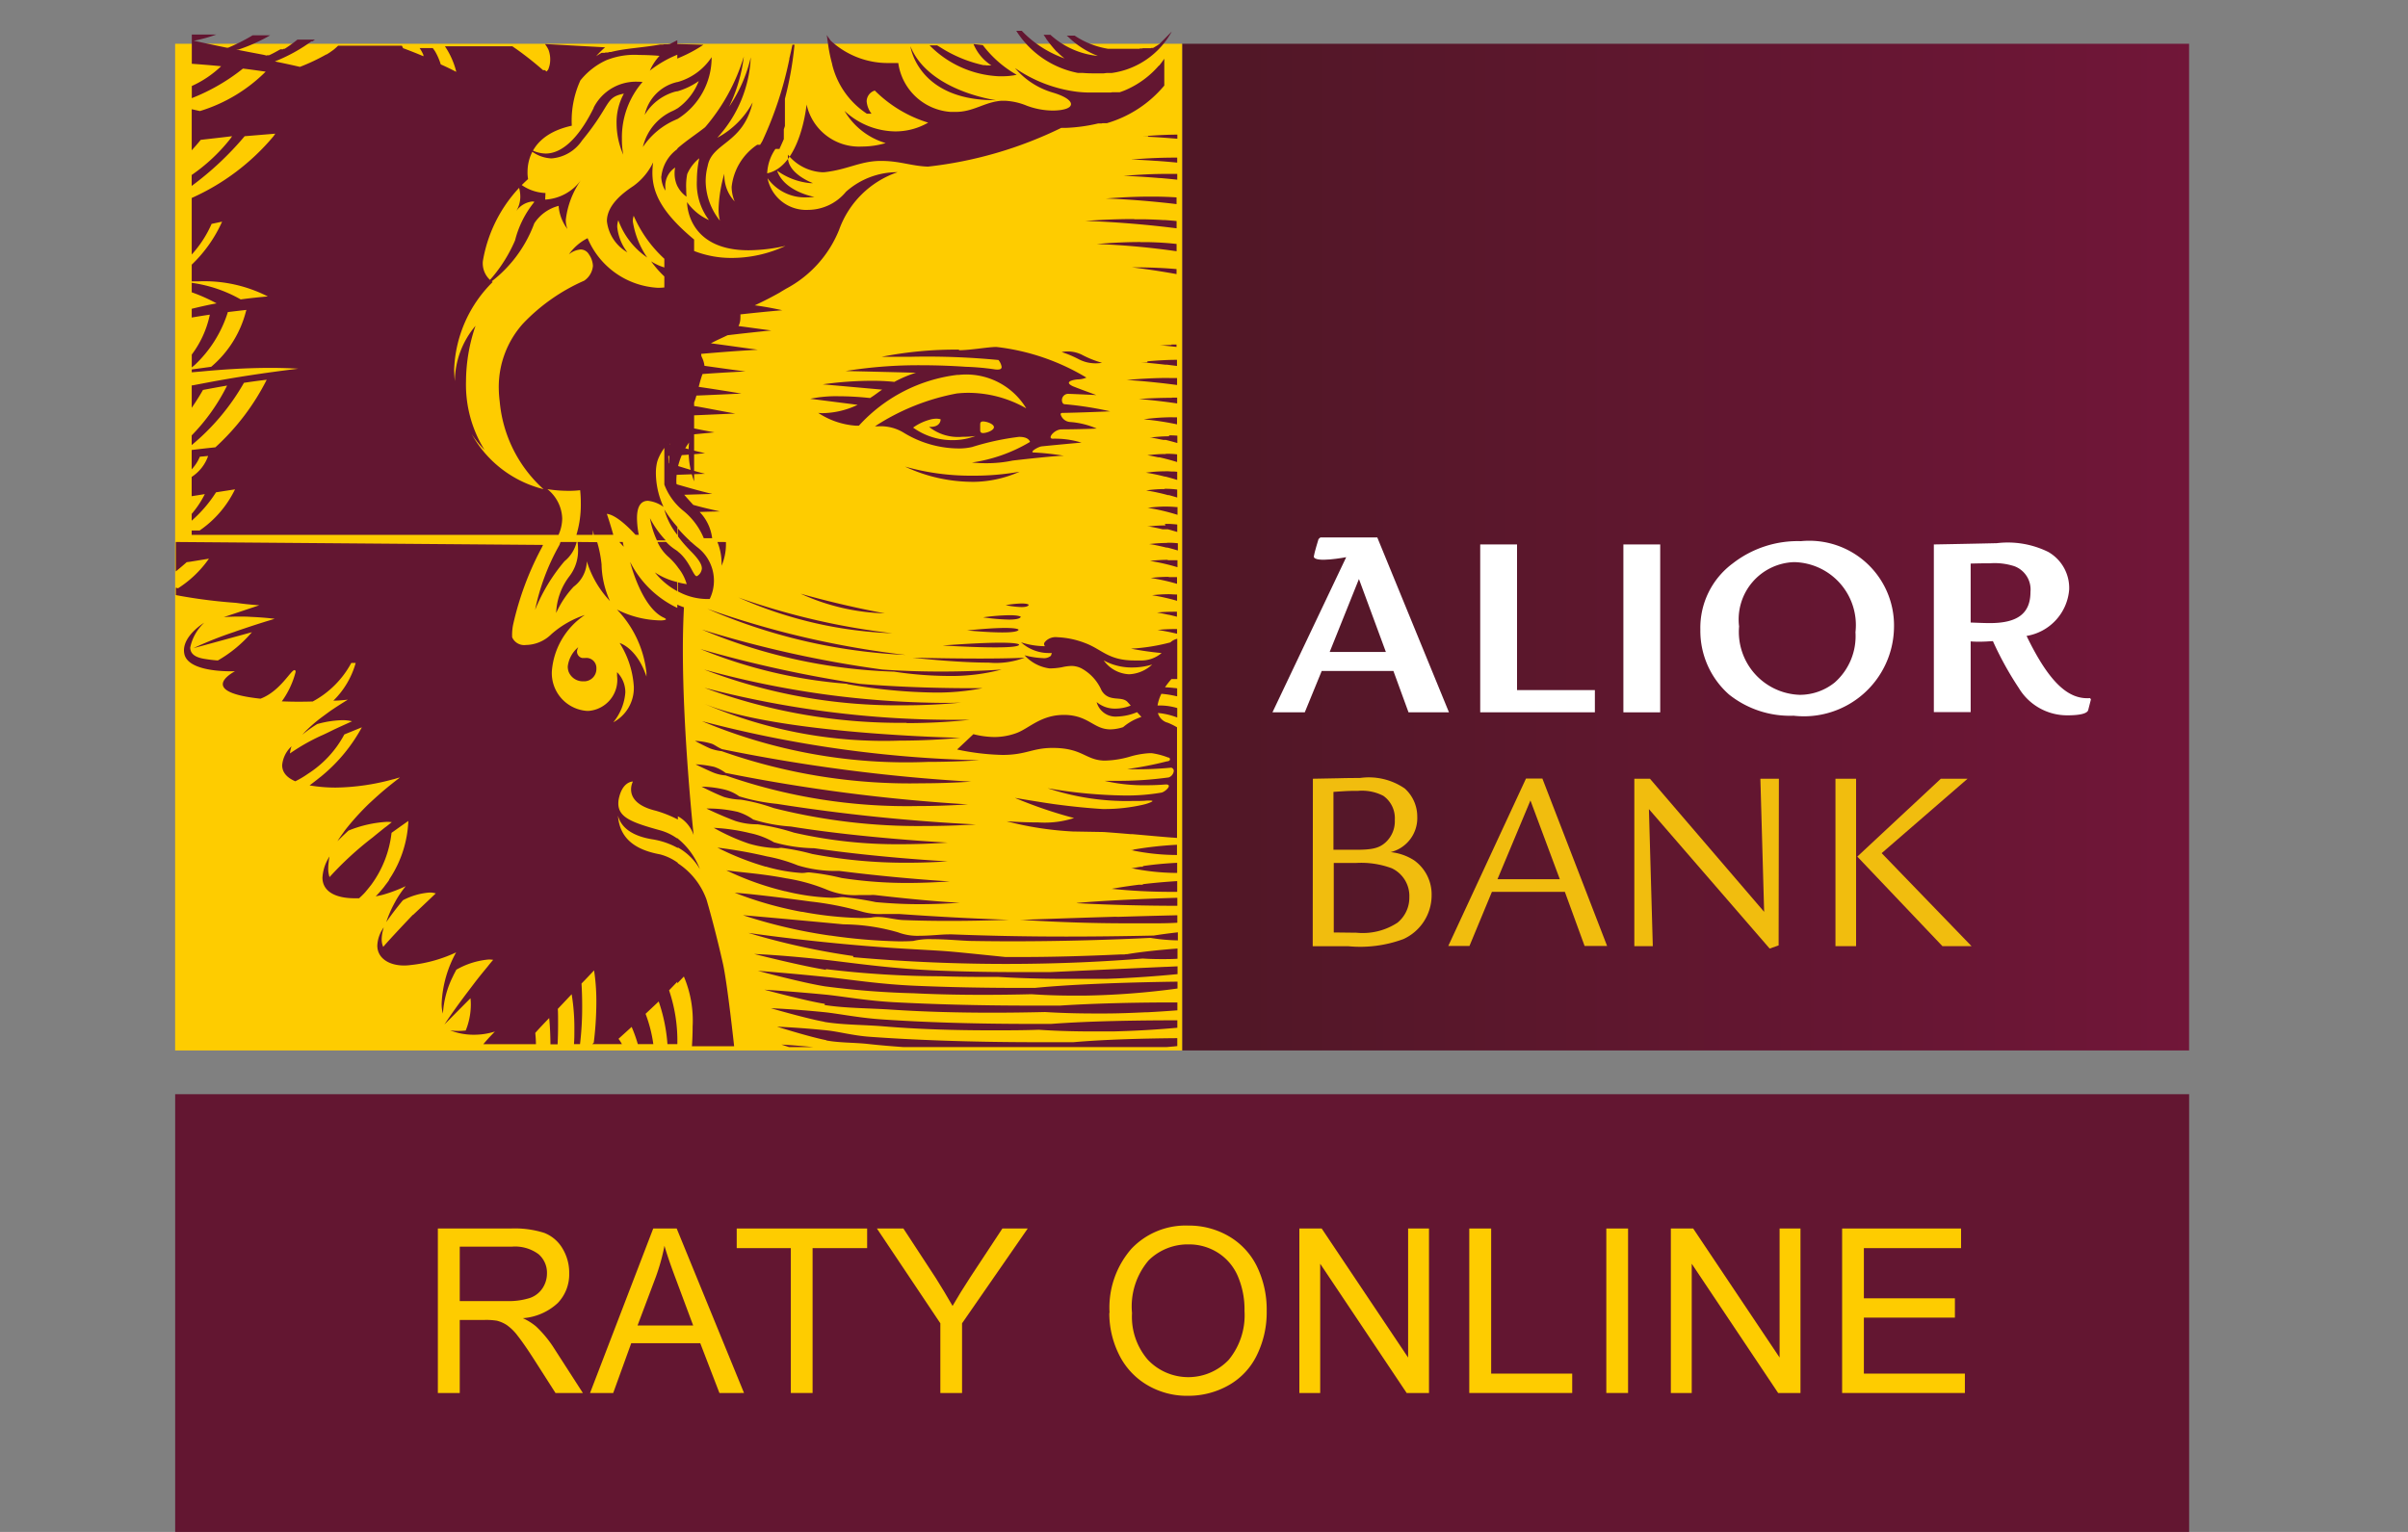
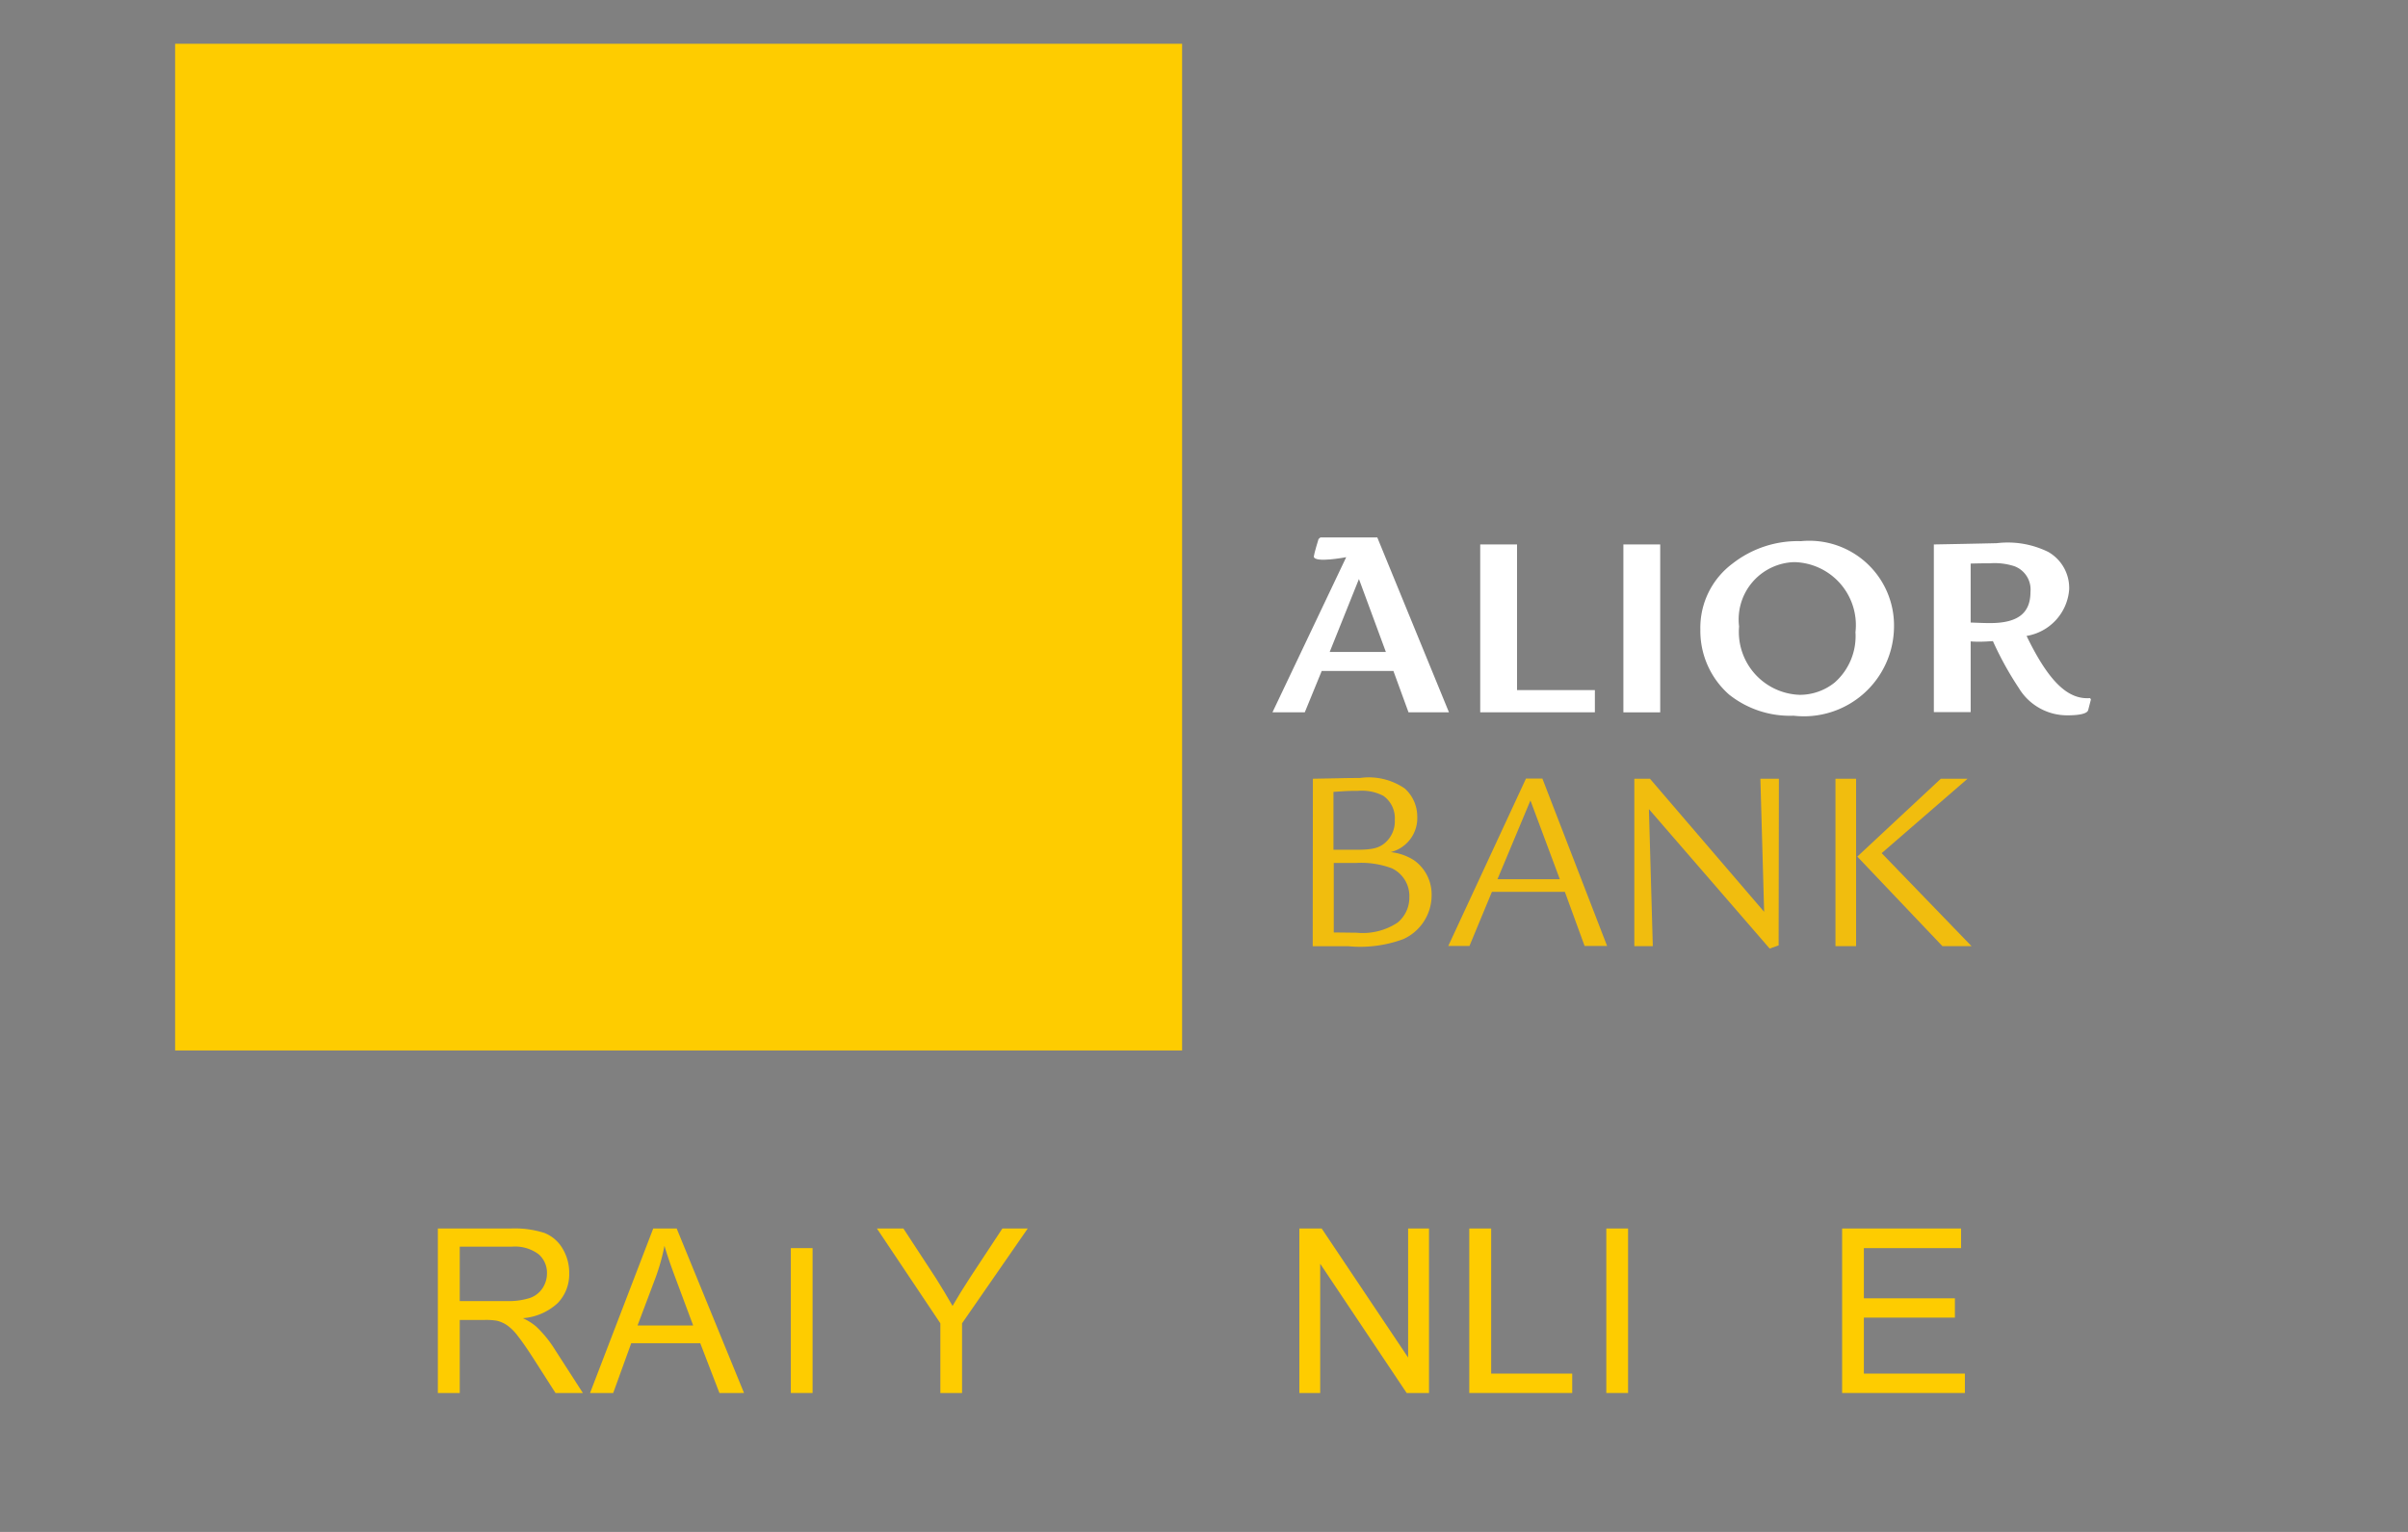
<svg xmlns="http://www.w3.org/2000/svg" width="55" height="35" viewBox="0 0 55 35">
  <rect x="0" y="0" width="55" height="35" fill="#808080" stroke="none" />
  <defs>
    <linearGradient id="linear-gradient" x1="1.037" y1="0.5" x2="0" y2="0.5" gradientUnits="objectBoundingBox">
      <stop offset="0" stop-color="#721639" />
      <stop offset="1" stop-color="#501726" />
    </linearGradient>
  </defs>
  <g id="Alior" transform="translate(-193 -703)">
    <rect id="_55x35" data-name="55x35" width="55" height="35" transform="translate(193 703)" fill="#fff" opacity="0" />
-     <rect id="Rectangle_231" data-name="Rectangle 231" width="23" height="23" transform="translate(220 704)" fill="url(#linear-gradient)" />
-     <rect id="Rectangle_225" data-name="Rectangle 225" width="46" height="10" transform="translate(197.001 728)" fill="#631631" />
    <g id="Group_566" data-name="Group 566" transform="translate(203.001 731.001)">
      <path id="Path_1114" data-name="Path 1114" d="M0,3.91V.152H1.666a2.22,2.22,0,0,1,.764.1.837.837,0,0,1,.418.358A1.067,1.067,0,0,1,3,1.178a.946.946,0,0,1-.259.674,1.313,1.313,0,0,1-.8.349,1.294,1.294,0,0,1,.3.187,2.576,2.576,0,0,1,.413.5L3.312,3.91H2.687l-.5-.782q-.218-.339-.359-.518a1.129,1.129,0,0,0-.252-.251.752.752,0,0,0-.227-.1,1.509,1.509,0,0,0-.277-.018H.5V3.91Zm.5-2.1H1.566A1.608,1.608,0,0,0,2.1,1.74a.567.567,0,0,0,.292-.226.611.611,0,0,0,.1-.337A.559.559,0,0,0,2.3.739.9.9,0,0,0,1.687.567H.5Z" transform="translate(0 -0.085)" fill="#fecc00" />
      <path id="Path_1115" data-name="Path 1115" d="M7.945,3.911,9.388.153h.536l1.538,3.758H10.9l-.438-1.138H8.886L8.474,3.911ZM9.03,2.368H10.3L9.912,1.327Q9.732.852,9.645.548a4.726,4.726,0,0,1-.2.718Z" transform="translate(-4.469 -0.086)" fill="#fecc00" />
-       <path id="Path_1116" data-name="Path 1116" d="M16.836,3.91V.6H15.6V.152h2.979V.6H17.333V3.91Z" transform="translate(-8.774 -0.085)" fill="#fecc00" />
+       <path id="Path_1116" data-name="Path 1116" d="M16.836,3.91V.6H15.6V.152V.6H17.333V3.91Z" transform="translate(-8.774 -0.085)" fill="#fecc00" />
      <path id="Path_1117" data-name="Path 1117" d="M24.369,3.91V2.318L22.92.152h.605l.741,1.133q.2.318.382.636.169-.295.41-.664L25.786.152h.579l-1.5,2.166V3.91Z" transform="translate(-12.892 -0.085)" fill="#fecc00" />
-       <path id="Path_1118" data-name="Path 1118" d="M35.067,1.994a2.041,2.041,0,0,1,.5-1.465A1.706,1.706,0,0,1,36.866,0,1.8,1.8,0,0,1,37.8.249a1.623,1.623,0,0,1,.637.693,2.252,2.252,0,0,1,.219,1.009,2.218,2.218,0,0,1-.231,1.023,1.575,1.575,0,0,1-.654.683,1.863,1.863,0,0,1-.912.232,1.778,1.778,0,0,1-.949-.256,1.65,1.65,0,0,1-.634-.7,2.123,2.123,0,0,1-.215-.938M35.58,2a1.5,1.5,0,0,0,.365,1.07,1.274,1.274,0,0,0,1.841,0,1.6,1.6,0,0,0,.363-1.12,1.927,1.927,0,0,0-.155-.8,1.19,1.19,0,0,0-.454-.531,1.23,1.23,0,0,0-.67-.189,1.273,1.273,0,0,0-.909.363A1.621,1.621,0,0,0,35.58,2" transform="translate(-19.725 0)" fill="#fecc00" />
      <path id="Path_1119" data-name="Path 1119" d="M44.976,3.91V.152h.51L47.46,3.1V.152h.477V3.91h-.51L45.452.957V3.91Z" transform="translate(-25.299 -0.085)" fill="#fecc00" />
      <path id="Path_1120" data-name="Path 1120" d="M53.846,3.91V.152h.5V3.467h1.851V3.91Z" transform="translate(-30.288 -0.085)" fill="#fecc00" />
      <rect id="Rectangle_226" data-name="Rectangle 226" width="0.497" height="3.758" transform="translate(26.688 0.067)" fill="#fecc00" />
-       <path id="Path_1121" data-name="Path 1121" d="M64.369,3.91V.152h.51L66.853,3.1V.152h.477V3.91h-.51L64.846.957V3.91Z" transform="translate(-36.207 -0.085)" fill="#fecc00" />
      <path id="Path_1122" data-name="Path 1122" d="M73.311,3.91V.152h2.717V.6h-2.22V1.747h2.079v.441H73.808V3.467h2.307V3.91Z" transform="translate(-41.237 -0.085)" fill="#fecc00" />
    </g>
    <g id="Group_562" data-name="Group 562" transform="translate(222.069 715.279)">
      <path id="Path_1107" data-name="Path 1107" d="M1233,510.169a1.438,1.438,0,0,0,1.386,1.566,1.27,1.27,0,0,0,.8-.284,1.412,1.412,0,0,0,.472-1.148,1.439,1.439,0,0,0-1.4-1.6,1.309,1.309,0,0,0-1.259,1.463m3.539.025a2.058,2.058,0,0,1-2.293,2.021,2.231,2.231,0,0,1-1.475-.484,1.939,1.939,0,0,1-.655-1.483,1.829,1.829,0,0,1,.739-1.512,2.418,2.418,0,0,1,1.56-.509,1.935,1.935,0,0,1,2.124,1.967" transform="translate(-1222.347 -508.139)" fill="#fff" fill-rule="evenodd" />
      <path id="Path_1108" data-name="Path 1108" d="M1397.618,511.391c.32.013.393.013.44.013.636,0,.926-.224.926-.713a.567.567,0,0,0-.369-.587,1.464,1.464,0,0,0-.562-.066c-.162,0-.194,0-.435.006Zm-.841-1.784c.962-.017,1.44-.029,1.44-.029a2.087,2.087,0,0,1,1.173.2.948.948,0,0,1,.478.858,1.165,1.165,0,0,1-.973,1.061c.532,1.1.973,1.457,1.451,1.421l.019.03-.062.241c-.018.079-.181.122-.471.122a1.287,1.287,0,0,1-1.114-.623,7.535,7.535,0,0,1-.592-1.072c-.109.006-.187.013-.308.013-.067,0-.117,0-.2-.007v1.615h-.841Z" transform="translate(-1381.676 -509.447)" fill="#fff" fill-rule="evenodd" />
      <path id="Path_1109" data-name="Path 1109" d="M959.656,678.817a1.442,1.442,0,0,0,.936-.229.736.736,0,0,0,.271-.58.7.7,0,0,0-.4-.663,2,2,0,0,0-.826-.121h-.5v1.587Zm-.017-1.895c.379,0,.53-.037.675-.163a.652.652,0,0,0,.217-.518.626.626,0,0,0-.261-.551,1.06,1.06,0,0,0-.578-.114c-.164,0-.235,0-.562.024v1.321Zm-.979-1.623.591-.011c.218-.006.392-.006.483-.006a1.448,1.448,0,0,1,1.026.241.863.863,0,0,1,.284.646.8.8,0,0,1-.609.807,1.213,1.213,0,0,1,.537.187.956.956,0,0,1,.4.8,1.1,1.1,0,0,1-.646,1,2.846,2.846,0,0,1-1.255.163h-.815Z" transform="translate(-957.742 -669.786)" fill="#f1bd0e" fill-rule="evenodd" />
      <path id="Path_1110" data-name="Path 1110" d="M1056.069,676.317l-.753,1.8h1.424Zm.273-.5,1.478,3.825h-.514l-.451-1.237h-1.666l-.513,1.237h-.484l1.775-3.825Z" transform="translate(-1050.182 -670.308)" fill="#f1bd0e" fill-rule="evenodd" />
      <path id="Path_1111" data-name="Path 1111" d="M1185.833,675.821l2.608,3.041-.086-3.041h.423l-.006,3.808-.205.072-2.758-3.186.089,3.131h-.422v-3.825Z" transform="translate(-1177.216 -670.308)" fill="#f1bd0e" fill-rule="evenodd" />
      <path id="Path_1112" data-name="Path 1112" d="M1330.365,675.821l-1.962,1.7,2.053,2.125h-.665l-1.944-2.046,1.907-1.779Zm-3.017,0h.471v3.825h-.471Zm.471,0h0Z" transform="translate(-1314.494 -670.308)" fill="#f1bd0e" fill-rule="evenodd" />
      <path id="Path_1113" data-name="Path 1113" d="M931.607,508.136l.668-1.666.615,1.666Zm1.087-2.616h-1.3l-.042.037s-.1.323-.108.4c.012.154.74.014.74.014l-1.684,3.544h.738l.387-.945h1.637l.345.945h.924Z" transform="translate(-930.305 -505.52)" fill="#fff" fill-rule="evenodd" />
    </g>
    <rect id="Rectangle_224" data-name="Rectangle 224" width="0.841" height="3.836" transform="translate(230.079 715.439)" fill="#fff" />
    <rect id="Rectangle_228" data-name="Rectangle 228" width="22.893" height="22.893" transform="translate(219.939 704.016)" fill="none" />
    <path id="Path_1106" data-name="Path 1106" d="M1077.7,510.461v3.328h1.778v.507h-2.619v-3.836Z" transform="translate(-850.05 204.978)" fill="#fff" fill-rule="evenodd" />
    <rect id="Rectangle_230" data-name="Rectangle 230" width="23" height="23" transform="translate(197 704)" fill="#fecc00" />
-     <path id="Path_1144" data-name="Path 1144" d="M169.919,180.02h.558c-.432-.041-.733-.058-.733-.058l.175.058m.847-.153c.308.058.634.046.971.083.26.029.527.051.8.07h6l.15-.013h.007l.093-.01v-.181c-.734.006-1.647.028-2.374.092q-.416,0-.8,0c-1.641,0-2.916-.056-3.845-.123-.381-.027-.706-.117-.974-.146-.663-.068-1.148-.085-1.148-.085s.782.245,1.126.308m-.049-.418c.418.07.864.063,1.333.1.8.068,1.654.093,2.492.093.364,0,.724,0,1.075-.013.289.02.7.038,1.2.038h.493c.437-.01.931-.035,1.472-.084v-.17c-.876,0-2.012.016-2.881.082h-.45c-1.386,0-2.508-.041-3.379-.1-.549-.034-1-.131-1.355-.168-.694-.07-1.219-.09-1.219-.09s.845.245,1.216.308m.012-.381c.486.075,1.01.07,1.554.107.742.049,1.519.068,2.28.068.407,0,.809-.006,1.2-.015.29.018.675.033,1.14.033h.229c.286,0,.6-.012.935-.028h.039q.325-.017.68-.044V179h-.139c-.808,0-1.758.021-2.538.072h0l-.04,0h-.053l-.044,0h0l-.022,0h-.263l-.021,0h-.255c-1.231,0-2.254-.033-3.078-.076-.648-.034-1.175-.134-1.588-.175-.784-.075-1.391-.112-1.391-.112s.964.26,1.379.323m0-.4a19.215,19.215,0,0,0,2.027.158c.525.026,1.06.036,1.589.036.374,0,.745-.005,1.106-.014.252.017.581.032.975.032h.222a17.76,17.76,0,0,0,2.137-.162v-.157c-.934.013-2.305.049-3.258.143h-.318c-.92,0-1.724-.019-2.415-.049-.838-.036-1.508-.148-2.027-.2-.93-.095-1.566-.141-1.566-.141s1.044.279,1.53.354m.024-.393a22.452,22.452,0,0,0,2.629.163c.345.011.69.015,1.031.015h.28c.376.023.9.044,1.518.044h.954l.2-.008h.011c.447-.02.921-.052,1.408-.1v-.178l-.244.011h-.02l-.793.036-1.854.085q-.346,0-.674,0c-.641,0-1.229-.01-1.759-.03-1.129-.039-2.015-.172-2.675-.248-1.024-.114-1.651-.136-1.651-.136s1.093.277,1.639.362m.622-.289c1.263.113,2.446.154,3.5.154,1.24,0,2.3-.057,3.115-.123.119.008.259.013.42.013h.038c.1,0,.215,0,.335-.008v-.234c-.421.033-.829.075-1.154.13h0l-.009,0h0l-.018,0h0l-.036.006h-.1l.007,0c-.808.037-1.547.058-2.238.058l-.384,0c-1.6-.163-1.127-.119-2.372-.194-1.857-.114-3.5-.357-3.5-.357a16.274,16.274,0,0,0,2.4.529m-.529-.469a12.689,12.689,0,0,0,1.56.133c.109,0,.221,0,.337-.009a1.627,1.627,0,0,1,.427-.041c.333,0,.726.04.906.041.313.005.625.008.93.008,1.2,0,2.314-.037,3.157-.078a4.179,4.179,0,0,0,.624.057v-.184c-.2.023-.384.047-.551.074-.732.016-1.393.023-2,.023-.973,0-1.815-.019-2.609-.05h-.062c-.1,0-.2.008-.316.016s-.239.016-.36.016a1.262,1.262,0,0,1-.495-.079,4.577,4.577,0,0,0-1.241-.182c-1.7-.16-2.3-.209-2.3-.209a11.669,11.669,0,0,0,1.993.466m6.556-.43h-.079c-1.03.031-1.884.062-2.082.069H175.2c.911.058,1.723.08,2.432.08h.338l.149,0h.205q.242,0,.464-.013v-.171c-.466.011-.94.024-1.383.037m-.91-.314h-.033c.868.045,1.64.06,2.321.061h.005v-.183c-1.32.039-2.125.1-2.293.119m-6.28.2a8,8,0,0,0,1.313.142c.088,0,.176,0,.266-.008a.689.689,0,0,1,.147-.015c.193,0,.4.063.588.071q.484.019,1.045.019c.423,0,.879-.008,1.37-.026,0,0-1.039-.027-2.5-.131-.026,0-.055,0-.087,0l-.146,0-.162,0a1.529,1.529,0,0,1-.493-.063,7.107,7.107,0,0,0-1.148-.223c-.731-.1-1.444-.182-1.729-.2a8.316,8.316,0,0,0,1.534.437M178,176.31h-.058l-.014,0h-.016c-.337.042-.557.082-.616.093h-.016a13.159,13.159,0,0,0,1.323.07h.182v-.245c-.3.018-.564.044-.786.07m-8.168.16a5.051,5.051,0,0,0,1.055.15,1.467,1.467,0,0,0,.171-.009.738.738,0,0,1,.1-.006,7.37,7.37,0,0,1,.744.115c.346.031.659.047,1,.047.277,0,.573-.01.92-.032,0,0-.648-.027-1.942-.177a.646.646,0,0,0-.093,0l-.128,0h-.128a1.669,1.669,0,0,1-.734-.117,4.135,4.135,0,0,0-.944-.265c-.58-.112-1.09-.138-1.367-.184a6.588,6.588,0,0,0,1.35.481M178,175.9h-.05c-.081.013-.141.024-.178.031h0l-.012,0h0l-.008,0h-.019a5.2,5.2,0,0,0,1.035.11h.016v-.231c-.328.015-.6.047-.78.074m-10.637,2.68.15-.156a2.578,2.578,0,0,1,.2,1.145c0,.163-.007.317-.016.448h.964V180s-.15-1.391-.252-1.87c0,0-.168-.762-.379-1.481a1.665,1.665,0,0,0-.669-.838Zm2.019-2.669a3.731,3.731,0,0,0,.82.147.609.609,0,0,0,.091-.006.445.445,0,0,1,.085-.007,5.388,5.388,0,0,1,.74.128,9.831,9.831,0,0,0,1.49.113c.29,0,.608-.011.979-.035,0,0-1.134-.063-2.527-.24a2.97,2.97,0,0,1-.944-.126,3.644,3.644,0,0,0-.709-.206,10.386,10.386,0,0,0-1.127-.2,6.273,6.273,0,0,0,1.1.435m8.4-.379h-.055a5.06,5.06,0,0,0,1.035.112h.016v-.233a8.29,8.29,0,0,0-1,.111m-10.421-.061a1.324,1.324,0,0,1,.524.508,1.651,1.651,0,0,0-.524-.715Zm1.652-.074a2.533,2.533,0,0,0,.607.1.511.511,0,0,0,.061,0,.353.353,0,0,1,.07-.006,5.131,5.131,0,0,1,.7.14,11.363,11.363,0,0,0,2.158.2c.29,0,.6-.009.937-.031,0,0-1.52-.078-3.049-.3a3.57,3.57,0,0,1-.92-.136,1.821,1.821,0,0,0-.554-.211,4.345,4.345,0,0,0-.821-.119,4.692,4.692,0,0,0,.806.362m-.969-.8s.354.17.66.282a1.628,1.628,0,0,0,.468.075h.036a4.974,4.974,0,0,1,.829.19,10.544,10.544,0,0,0,2.442.265c.327,0,.682-.011,1.072-.037,0,0-1.935-.1-3.583-.367a3.654,3.654,0,0,1-.86-.16,1.236,1.236,0,0,0-.354-.175,2.973,2.973,0,0,0-.624-.076c-.031,0-.06,0-.084,0m-.117-.5s.284.148.512.236a1.569,1.569,0,0,0,.384.061,4.158,4.158,0,0,1,.75.192,13.463,13.463,0,0,0,3.454.41c.364,0,.752-.011,1.166-.036a42.857,42.857,0,0,1-4.54-.469,4.4,4.4,0,0,1-.867-.173.973.973,0,0,0-.337-.155,2.477,2.477,0,0,0-.508-.066Zm-.138-.51s.2.1.386.18a.929.929,0,0,0,.3.073,12.565,12.565,0,0,0,4.389.7c.362,0,.744-.012,1.146-.038a40.559,40.559,0,0,1-5.535-.719.9.9,0,0,0-.26-.138,2.408,2.408,0,0,0-.416-.058Zm-.01-.534s.2.109.345.172a1.1,1.1,0,0,0,.262.061,12.884,12.884,0,0,0,4.557.734c.363,0,.744-.012,1.143-.037a39.9,39.9,0,0,1-5.693-.743c-.119-.053-.168-.1-.236-.124a1.546,1.546,0,0,0-.357-.064h-.022m5.315.479c.374,0,.768-.012,1.182-.037a27.185,27.185,0,0,1-6.339-.893,12.014,12.014,0,0,0,5.157.93m-.639-.486c.432,0,.893-.019,1.381-.064,0,0-4.183-.08-5.844-.777a10.369,10.369,0,0,0,4.463.841m.155-.4a13.776,13.776,0,0,0,1.44-.075s-.121,0-.338,0a22.579,22.579,0,0,1-5.72-.732,12.847,12.847,0,0,0,4.617.8m-.049-.4c.413,0,.847-.019,1.3-.062,0,0-.142.007-.4.007a21.029,21.029,0,0,1-5.474-.762,12.308,12.308,0,0,0,4.575.817m1.7-1.068c-.379,0-.876-.005-1.514-.02,0,0,.98.113,1.738.113a1.839,1.839,0,0,0,.821-.113s-.287.02-1.045.02m-3.007.584a12.213,12.213,0,0,0,2.01.193,5.372,5.372,0,0,0,1.078-.1l-.275,0c-.475,0-1.5-.012-2.536-.1a28.349,28.349,0,0,1-3.63-.794,11.038,11.038,0,0,0,3.353.794m-6.383-.393a.358.358,0,0,0,.02.118.349.349,0,0,0,.334.218.282.282,0,0,0,.3-.278c0-.006,0-.012,0-.018a.229.229,0,0,0-.261-.236.422.422,0,0,0-.062,0,.153.153,0,0,1-.12-.139.244.244,0,0,1,.03-.109.674.674,0,0,0-.241.44m8.554-.479s.694.044,1.21.044c.3,0,.536-.015.545-.061h0c0-.006-.015-.046-.432-.046-.257,0-.668.016-1.323.064m3.69.342a1.329,1.329,0,0,0,.654.16,1.56,1.56,0,0,0,.45-.067.825.825,0,0,1-.525.222.754.754,0,0,1-.58-.314m-1.345-.423a.075.075,0,0,0-.019.047.072.072,0,0,0,.021.048h-.035a1.763,1.763,0,0,1-.512-.088.946.946,0,0,0,.641.245l.063,0-.022.063a.247.247,0,0,1-.186.053,1.9,1.9,0,0,1-.416-.065.935.935,0,0,0,.568.3h.025a1.511,1.511,0,0,0,.264-.027,1.082,1.082,0,0,1,.212-.029.515.515,0,0,1,.23.055,1.045,1.045,0,0,1,.461.507c.172.282.464.107.6.27l.066.073a.953.953,0,0,1-.346.07.645.645,0,0,1-.433-.15.447.447,0,0,0,.472.331,1.269,1.269,0,0,0,.451-.1c.061.066.1.109.1.109a1.218,1.218,0,0,0-.418.233.975.975,0,0,1-.292.051c-.378,0-.49-.314-1.027-.33h-.036c-.532,0-.8.316-1.091.418a1.466,1.466,0,0,1-.493.087,2.019,2.019,0,0,1-.481-.065l-.372.35a5.486,5.486,0,0,0,1.037.124c.544,0,.68-.16,1.144-.16.672,0,.743.267,1.158.289h.056a2.208,2.208,0,0,0,.532-.084,1.975,1.975,0,0,1,.453-.084.554.554,0,0,1,.071,0,1.7,1.7,0,0,1,.374.1H178.6a.055.055,0,0,1,.02.04c0,.021-.018.043-.076.047a7.862,7.862,0,0,1-.9.175s.089.005.244.005c.178,0,.443-.007.761-.037a.077.077,0,0,1,.058.075.177.177,0,0,1-.116.148,8.439,8.439,0,0,1-1.216.078l-.25,0a3.959,3.959,0,0,0,.968.1c.133,0,.278-.005.433-.018.049,0,.068.015.068.036,0,.051-.109.14-.17.151a4.63,4.63,0,0,1-.836.066,10.972,10.972,0,0,1-1.762-.166,5.714,5.714,0,0,0,1.939.291c.136,0,.248,0,.326-.009.03,0,.054,0,.073,0,.039,0,.057.005.057.013s-.077.049-.21.08a3.94,3.94,0,0,1-.9.1h-.028c-.306-.019-.672-.053-1.088-.109-.289-.039-.918-.146-.918-.146a10.16,10.16,0,0,0,1.352.461,2.191,2.191,0,0,1-.818.1c-.372,0-.722-.026-.722-.026a7.516,7.516,0,0,0,1.51.233l.7.012h.008c.217.016.421.032.613.049h.044c.332.029.627.057.887.077h.009l.121.009v-2.527a1.475,1.475,0,0,0-.225-.11h-.006l0,0a.318.318,0,0,1-.206-.216h.015a1.636,1.636,0,0,1,.422.1h.005v-.214a1.383,1.383,0,0,0-.36-.058h-.09a.95.95,0,0,1,.087-.267h.008a2.2,2.2,0,0,1,.339.055h.014v-.18l-.047-.007h-.012c-.07-.009-.142-.014-.218-.018a1.821,1.821,0,0,1,.146-.187h.012c.025,0,.058,0,.1,0h.021v-.921a.344.344,0,0,0-.157.083h0a4.449,4.449,0,0,1-.9.143,7.014,7.014,0,0,0,.7.1.723.723,0,0,1-.5.17l-.115,0c-.607,0-.744-.254-1.138-.4a1.971,1.971,0,0,0-.625-.131.328.328,0,0,0-.266.085m-3.477.7a8.605,8.605,0,0,0,1.246.1,4.512,4.512,0,0,0,1.221-.147s-.585.046-1.393.046c-.4,0-.865-.012-1.335-.046a25.318,25.318,0,0,1-4.118-.913,12.253,12.253,0,0,0,4.38.961m6.43-.973h-.006a3.8,3.8,0,0,0-.4.021h0c.019,0,.142.019.33.059l.119.027v-.107h-.05m-4.75.031s.463.046.809.046c.2,0,.354-.015.371-.06,0,0,0-.042-.31-.042-.174,0-.446.014-.869.057m.364-.3a4.8,4.8,0,0,0,.592.052c.14,0,.255-.015.274-.064,0,0-.033-.036-.26-.036a4.869,4.869,0,0,0-.606.049m4.337-.128h-.006c-.11,0-.23.005-.359.018h0c.018,0,.115.017.263.05h.008c.056.012.12.028.189.045v-.114l-.087,0h-.011m-6.1.987a20.631,20.631,0,0,1-4.53-1.054,12.778,12.778,0,0,0,4.53,1.054m-5.214,3.68a.764.764,0,0,1,.373.435s-.246-2.28-.246-4.228c0-.34.008-.669.025-.975a1.381,1.381,0,0,1-.152-.061Zm7.5-4.816a2.181,2.181,0,0,0,.361.043c.085,0,.154-.013.166-.052,0,0-.02-.03-.158-.03a2.228,2.228,0,0,0-.368.039m-2.59.641a16.072,16.072,0,0,1-3.513-.816,9.475,9.475,0,0,0,3.513.816m6.327-.892H178.6a3.6,3.6,0,0,0-.39.023h0a4.482,4.482,0,0,1,.572.128v-.144q-.068,0-.141-.006h-.036m-6.5.436s-.908-.16-1.923-.449a4.935,4.935,0,0,0,1.923.449m6.488-.834h-.006a3.339,3.339,0,0,0-.406.026h0a4.757,4.757,0,0,1,.6.134v-.154l-.089,0h-.1m-11.226.321v-.207a1.569,1.569,0,0,1-.511-.221,1.653,1.653,0,0,0,.511.429m11.2-.716h-.006a3.474,3.474,0,0,0-.4.025h.01a4.872,4.872,0,0,1,.621.143v-.159l-.059,0h-.016l-.1,0h-.043m-.022-.395h0a3.466,3.466,0,0,0-.412.027h.008c.034,0,.179.027.388.078h.015l.007,0h0c.074.018.156.041.243.067v-.165q-.083-.009-.175-.012h-.069m-22.643-.017v.672c.08-.066.163-.134.248-.211l.078-.01.43-.07a2.494,2.494,0,0,1-.706.677l-.049-.015v.17l.036.007a11.933,11.933,0,0,0,1.335.17c.121.017.3.039.534.056l-.575.192-.235.078c.116-.008.233-.012.347-.012.093,0,.182,0,.268.007.236.01.435.029.546.044-.068.022-.133.041-.2.061-.18.056-.342.109-.493.16-.08.027-.155.051-.226.078a8.709,8.709,0,0,0-.935.371c.17-.044.706-.192,1.335-.364a2.943,2.943,0,0,1-.779.646,3.232,3.232,0,0,1-.33-.041c-.22-.04-.3-.135-.3-.255a1.068,1.068,0,0,1,.319-.566s-.463.277-.462.632a.4.4,0,0,0,.006.067c.061.374.788.41,1.059.41.063,0,.1,0,.1,0s-.277.141-.278.294c0,.126.185.26.861.332.449-.169.692-.653.776-.653h0c.016,0,.026.014.026.042a2,2,0,0,1-.315.672q.2.008.389.008.163,0,.317-.005a2.161,2.161,0,0,0,.881-.881l.1,0a1.927,1.927,0,0,1-.51.862c.114,0,.226-.012.33-.022-.163.1-.3.189-.42.272l-.182.134a3.313,3.313,0,0,0-.376.328c-.041.044-.061.068-.061.068.027-.024.058-.049.092-.075a2.829,2.829,0,0,1,.248-.17,2.318,2.318,0,0,1,.572-.089.891.891,0,0,1,.224.025c-.143.066-.284.129-.418.192-.1.049-.2.1-.3.143a4.572,4.572,0,0,0-.7.4.6.6,0,0,1,.036-.163.665.665,0,0,0-.214.432c0,.137.077.272.3.367a2.106,2.106,0,0,0,.287-.17v0a2.418,2.418,0,0,0,.833-.9l.4-.163a3.767,3.767,0,0,1-.92,1.114v0l-.014.012-.032.024c-.08.066-.187.146-.228.177a3.53,3.53,0,0,0,.6.05,5.179,5.179,0,0,0,1.288-.184c.034-.007.07-.017.1-.027a.68.68,0,0,1,.075-.019c-.129.1-.294.228-.476.388-.073.065-.148.134-.226.206a5.939,5.939,0,0,0-.471.51c-.041.051-.082.1-.121.158l0,0h0c-.049.065-.092.129-.134.194,0,0,.09-.092.253-.243a2.741,2.741,0,0,1,.874-.2.907.907,0,0,1,.116.007c-.053.041-.1.083-.155.121-.1.08-.194.155-.279.226a7.51,7.51,0,0,0-.988.908.575.575,0,0,1-.03-.2,1.07,1.07,0,0,1,.013-.159c0-.034.01-.07.017-.112a.982.982,0,0,0-.162.481c0,.325.307.474.737.474.033,0,.068,0,.1,0,.031-.029.08-.073.136-.134.036-.044.08-.095.126-.155l.01-.012,0,0a2.467,2.467,0,0,0,.469-1.194c.129-.092.257-.184.384-.272a2.582,2.582,0,0,1-.425,1.318l-.014.024,0,.007c-.036.056-.075.1-.112.153a2.832,2.832,0,0,1-.194.221c.058-.012.119-.024.18-.041a3.387,3.387,0,0,0,.505-.192,2.511,2.511,0,0,0-.226.33l-.019.036a2.659,2.659,0,0,0-.2.456s.151-.223.381-.5a1.564,1.564,0,0,1,.607-.176.464.464,0,0,1,.143.02l-.316.3-.2.189-.007,0c-.048.051-.529.556-.677.733a.418.418,0,0,1-.035-.174.858.858,0,0,1,.042-.249l0-.022-.015.029a.753.753,0,0,0-.127.385c0,.291.269.456.611.456a1.126,1.126,0,0,0,.155-.011,3.222,3.222,0,0,0,1.034-.289,2.647,2.647,0,0,0-.33,1.159.771.771,0,0,0,.029.24,2.18,2.18,0,0,1,.228-.85c.024-.053.051-.1.078-.153a1.8,1.8,0,0,1,.741-.233.558.558,0,0,1,.1.008c-.044.051-.085.1-.126.153-.1.121-.2.243-.291.362l-.184.243c-.185.245-.359.486-.512.719,0,0,.235-.238.595-.6a1.328,1.328,0,0,1,.008.144,1.592,1.592,0,0,1-.117.594,1.669,1.669,0,0,1-.167.009,1.261,1.261,0,0,1-.188-.013,1.475,1.475,0,0,0,.541.1,1.6,1.6,0,0,0,.481-.073s-.124.122-.265.289h.954l0,0,0,0h.248c0-.109-.01-.2-.015-.258.1-.114.211-.228.318-.34.019.2.027.405.029.6h.163c.008-.164.011-.317.011-.45,0-.148,0-.272-.006-.359l.316-.335a4.732,4.732,0,0,1,.062.8c0,.119,0,.234-.009.34h.138a7.139,7.139,0,0,0,.049-.867c0-.222-.008-.406-.015-.517.1-.1.192-.2.287-.3a4.689,4.689,0,0,1,.052.732,7.691,7.691,0,0,1-.059.919l-.034.034h.677a.841.841,0,0,0-.078-.122l.3-.272a3.237,3.237,0,0,1,.141.393h.354a3.135,3.135,0,0,0-.177-.692l.3-.282a3.825,3.825,0,0,1,.2.974h.226a3.608,3.608,0,0,0-.189-1.229l.2-.208V175.81a1.213,1.213,0,0,0-.406-.193c-.461-.085-.92-.291-.961-.886.054.211.24.452.779.541a1.767,1.767,0,0,1,.588.2v-.207a1.23,1.23,0,0,0-.413-.2c-.633-.175-.946-.292-.946-.611a.58.58,0,0,1,.006-.083c.075-.405.3-.418.327-.418h0a.413.413,0,0,0-.042.18c0,.156.094.375.569.488a2.772,2.772,0,0,1,.5.2v-4.829a2.318,2.318,0,0,1-1.091-1.058s.255,1.039.77,1.275c.034.016.049.028.049.038s-.046.025-.12.025a2.283,2.283,0,0,1-1-.249,2.464,2.464,0,0,1,.674,1.441q0,.046,0,.091c-.216-.656-.612-.767-.612-.767a2.11,2.11,0,0,1,.324,1,.889.889,0,0,1-.47.812,1.209,1.209,0,0,0,.276-.684.653.653,0,0,0-.189-.462s0,.033,0,.085a.711.711,0,0,1-.649.8h-.04a.864.864,0,0,1-.8-.911,1.7,1.7,0,0,1,.753-1.28,2.189,2.189,0,0,0-.765.439.844.844,0,0,1-.58.246.3.3,0,0,1-.316-.178l0-.02,0-.015a.393.393,0,0,1,0-.052,1.154,1.154,0,0,1,.023-.2,6.922,6.922,0,0,1,.626-1.707q.033-.058.057-.114Zm8.786,0q-.011.034-.024.068a5.066,5.066,0,0,0-.556,1.483,4.062,4.062,0,0,1,.672-1.112.812.812,0,0,0,.277-.439Zm.39,0a1.368,1.368,0,0,1,.011.175.957.957,0,0,1-.2.611,1.466,1.466,0,0,0-.3.835h0a2.2,2.2,0,0,1,.4-.6.745.745,0,0,0,.3-.569c0-.009,0-.013,0-.013a2.3,2.3,0,0,0,.529.91,2.11,2.11,0,0,1-.192-.838,2.783,2.783,0,0,0-.1-.507Zm.954,0c.059.064.1.109.1.109q-.012-.057-.022-.109Zm.871,0a1,1,0,0,0,.239.33,1.545,1.545,0,0,1,.229.251v-.363a.778.778,0,0,0-.069-.049,1.088,1.088,0,0,1-.2-.17Zm.569,0c.054.064.114.13.182.2.2.2.263.317.263.406a.222.222,0,0,1-.1.167.03.03,0,0,1-.019.008c-.076,0-.156-.347-.427-.561v.363a1.056,1.056,0,0,1,.2.38,1.928,1.928,0,0,1-.2-.041v.207a1.406,1.406,0,0,0,.673.174h.052a.959.959,0,0,0-.294-1.192q-.067-.055-.127-.109Zm.8,0a1.284,1.284,0,0,1,.095.469.626.626,0,0,1,0,.075,1.258,1.258,0,0,0,.1-.47q0-.037,0-.073Zm-.9-.127q.046.061.1.127h.2a3.741,3.741,0,0,1-.3-.307Zm11.135-.251H178.5a3.282,3.282,0,0,0-.4.026h.029l.01,0h0l.011,0h0c.05.008.134.023.242.048h0l.056.013h.031l.007,0h.013l.007,0h.063c.067.018.14.038.217.062v-.17c-.061-.007-.125-.012-.193-.015h-.09m-11.6.378h.2a2.2,2.2,0,0,1-.36-.508,2.038,2.038,0,0,0,.159.508m.468-.127v-.18a2.771,2.771,0,0,1-.3-.4,1.608,1.608,0,0,0,.3.585m11.16-.652h0a3.113,3.113,0,0,0-.425.031h.02a4.876,4.876,0,0,1,.667.158v-.177l-.025,0h-.008c-.06-.006-.123-.01-.189-.011h-.035m-.035-.4h-.006a2.982,2.982,0,0,0-.418.031h0a4.5,4.5,0,0,1,.5.108h.024c.058.016.12.034.185.054v-.182c-.069-.009-.142-.015-.221-.017h-.072m.018-.4h-.005a3.119,3.119,0,0,0-.437.032h.006a4.279,4.279,0,0,1,.424.088h.015c.083.021.174.047.272.077v-.186l-.063-.006H178.7q-.059,0-.123-.006h-.065m-4.433.242a2.647,2.647,0,0,0,1.107-.232,5.919,5.919,0,0,1-1.076.091,5.5,5.5,0,0,1-1.543-.208,3.628,3.628,0,0,0,1.513.348m4.445-.635h-.005a3.237,3.237,0,0,0-.42.029h0c.019,0,.11.016.248.046h.029c.111.025.25.06.406.108v-.175c-.057-.007-.116-.011-.179-.013h-.083m.078-.4H178.6a3.294,3.294,0,0,0-.439.031h.012l.023,0h0c.037.006.1.017.184.035h0l.048.01h.006l.032.007h.008l.008,0h.03l.011,0h0c.079.019.169.043.265.071v-.168q-.067-.005-.14-.007H178.6m.081-.414h-.006a4.886,4.886,0,0,0-.655.047h0a6.616,6.616,0,0,1,.761.115v-.161h-.1m-.017-.445h-.01c-.224,0-.474.008-.756.028h.024c.089.007.413.035.862.1v-.133h-.12m-.061-.449h-.01c-.283,0-.6.014-.965.047h0c.025,0,.3.016.714.061.133.014.281.032.44.053v-.159H178.6m-.495-.358h-.172c.055,0,.268.017.577.053h0l.019,0h.021l.23.029v-.14c-.2,0-.428.012-.676.034m-1.961-.212a2.418,2.418,0,0,1,.4.168.825.825,0,0,0,.379.09.844.844,0,0,0,.146-.012,2.365,2.365,0,0,1-.466-.187.718.718,0,0,0-.324-.072.586.586,0,0,0-.132.014m-1.861,1.771c0-.017,0-.035,0-.055s0-.038,0-.054c0-.046.008-.077.066-.077.083,0,.248.058.248.131s-.165.134-.248.134c-.059,0-.067-.033-.066-.079m-1.533-.045a1.2,1.2,0,0,1,.376-.18.542.542,0,0,1,.154-.024.334.334,0,0,1,.1.014s0,0,0,0c0,.021-.008.173-.231.173h-.034a1.069,1.069,0,0,0,.759.227,2.346,2.346,0,0,0,.3-.018,1.468,1.468,0,0,1-.531.094,1.524,1.524,0,0,1-.894-.288m1.056-1.78a8.757,8.757,0,0,0-1.77.163s.292,0,.686,0a17,17,0,0,1,1.979.074.331.331,0,0,1,.073.158c0,.036-.024.06-.086.06h-.026c-.029,0-.063-.007-.1-.012a5.781,5.781,0,0,0-.609-.051c-.29-.02-.637-.035-1.011-.035a10.391,10.391,0,0,0-1.732.132s.777.017,1.607.039a2.776,2.776,0,0,0-.493.209,4.9,4.9,0,0,0-.525-.025,8.206,8.206,0,0,0-1.111.081l1.357.121c-.068.046-.129.092-.184.131-.032.022-.061.041-.092.061a6.907,6.907,0,0,0-.725-.041,2.946,2.946,0,0,0-.642.058l1.083.138a1.91,1.91,0,0,1-.793.19.825.825,0,0,1-.108-.006,1.788,1.788,0,0,0,.851.292c.027,0,.053,0,.079,0a3.625,3.625,0,0,1,2.248-1.16h.034a1.6,1.6,0,0,1,1.54.765,2.671,2.671,0,0,0-1.317-.355,2.41,2.41,0,0,0-.271.015,5.145,5.145,0,0,0-1.867.75s.028,0,.073,0a1.009,1.009,0,0,1,.59.15,2.429,2.429,0,0,0,1.247.356,1.343,1.343,0,0,0,.309-.033,5.975,5.975,0,0,1,1.071-.232c.128,0,.22.032.252.115a3.572,3.572,0,0,1-1.328.471,2.957,2.957,0,0,0,.328.016,2.869,2.869,0,0,0,.6-.06c.285-.034.994-.11,1.151-.11h.022a5.969,5.969,0,0,0-.687-.075c-.023,0-.033-.006-.033-.015,0-.035.148-.119.215-.125l0,0c.233-.024.767-.075.908-.085a2.051,2.051,0,0,0-.651-.09h-.007c-.034,0-.049-.014-.049-.034,0-.058.117-.171.24-.179.255,0,.673-.01.813-.019a1.86,1.86,0,0,0-.612-.15.243.243,0,0,1-.212-.174c0-.02.012-.033.04-.033.437-.007,1.093-.036,1.093-.036a7.927,7.927,0,0,0-1.042-.163c-.037,0-.061-.045-.061-.094a.144.144,0,0,1,.163-.142h.01c.2.007.612.027.612.027-.168-.063-.386-.141-.532-.2-.067-.031-.094-.058-.094-.08,0-.044.109-.07.2-.078a.523.523,0,0,0,.2-.041,5.107,5.107,0,0,0-2.056-.7c-.192,0-.578.073-.859.075m4.859-.121h-.018c-.082,0-.167.009-.256.016h.068c.065,0,.176.014.32.029v-.054l-.115,0m-16.369.837a2.35,2.35,0,0,0,.679,1.571,2.829,2.829,0,0,1-.423-1.571,3.951,3.951,0,0,1,.217-1.265,1.985,1.985,0,0,0-.472,1.265m15.549-2.6h-.089c.015,0,.426.046,1.024.153v-.114c-.247-.022-.522-.036-.831-.039h-.1m.106-.579h-.011c-.289,0-.616.014-.986.045h0a17.354,17.354,0,0,1,1.823.165v-.166c-.192-.022-.412-.037-.662-.042h-.167m-.137-.527h-.012c-.327,0-.695.013-1.11.043,0,0,.912.019,2.088.168v-.166q-.124-.012-.262-.022h-.042q-.2-.013-.434-.018h-.229m.38-.518h-.01c-.3,0-.64.013-1.021.044h.005c.064,0,.728.022,1.612.127v-.153c-.147-.01-.307-.016-.479-.018H178.2m.356-.519h-.009c-.291,0-.62.014-.994.046h.01c.057,0,.365.011.814.049h.023c.12.01.249.023.386.037v-.132l-.182,0h-.048m-14.2.437a1.013,1.013,0,0,1-.666-.284.805.805,0,0,1,.091.361.638.638,0,0,1-.093.336.516.516,0,0,1,.363-.219.144.144,0,0,1,.052.008,2.267,2.267,0,0,0-.442.881,3.362,3.362,0,0,1-.75,1.088A2.983,2.983,0,0,0,164.1,161.2a.945.945,0,0,1,.558-.4c0,.008,0,.016,0,.024a1,1,0,0,0,.2.506.554.554,0,0,1-.038-.21,1.975,1.975,0,0,1,.346-.907,1.085,1.085,0,0,1-.817.444m13.4-.913h.009c.043,0,.239.007.535.028h.018c.138.01.3.023.474.04v-.114h-.038c-.293,0-.623.011-1,.044M167,160.129a.652.652,0,0,0,.094.323s0-.024,0-.063a.5.5,0,0,1,.224-.464.6.6,0,0,0-.013.132.678.678,0,0,0,.067.3V159.5a.887.887,0,0,0-.369.63m11.117-.914h-.167c.033,0,.267.007.624.034l.211.017v-.094c-.205,0-.426.011-.669.029m-10.861-.569a1.2,1.2,0,0,0-.677.823,1.709,1.709,0,0,1,.736-.617l.054-.025v-.242a.89.89,0,0,1-.112.061m.1-.66a.981.981,0,0,0-.736.748,1.182,1.182,0,0,1,.692-.529l.054-.011v-.21l-.01,0m-1.9.588c-.26.531-.642,1.046-1.1,1.046a.735.735,0,0,1-.428-.15.818.818,0,0,0,.56.261.922.922,0,0,0,.7-.409c.677-.823.515-.983.956-1.071a1.361,1.361,0,0,0-.167.685,1.8,1.8,0,0,0,.153.711,1.857,1.857,0,0,1-.031-.362,1.927,1.927,0,0,1,.471-1.3.9.9,0,0,0-.11-.006,1.083,1.083,0,0,0-1.007.593m9.836-.656.006.007-.006-.007h0m0,0h0m0,0,0,0,0,0m0,0h0m0,0h0m0,0h0m-7.924.073v.21a1.653,1.653,0,0,0,.49-.236,1.38,1.38,0,0,1-.49.628v.242a1.656,1.656,0,0,0,.783-1.415,1.376,1.376,0,0,1-.783.57m.635,1.03c-.193.154-.437.311-.635.487v.856a.659.659,0,0,0,.21.245s-.008-.073-.008-.183a1.37,1.37,0,0,1,.229-.832,3.671,3.671,0,0,0,1.088-2.188,4.452,4.452,0,0,1-.884,1.615m6.611-.617h.031s-1.542-.206-1.954-1.233c0,0,.161,1.233,1.923,1.233m-10.27-1.283a.7.7,0,0,1,.082.134v0h0v0h0v0h0v0h0v0h0v0h0v0h0v0h0v0h0v0h0v0h0v0h0v0h0v0h0v0h0a.637.637,0,0,1,.027.336h0v0h0v0h0v0h0v0h0v0h0v0h0v0h0v0h0a.766.766,0,0,1-.035.114h0l-.034.041,0,0h-.008l0,0h0l0,0h0l0,0h0l0,0h0l0,0h0l0,0h0l0,0h0l0,0h0l-.017-.015,0,0-.008-.007h0l0,0h0l-.007-.006h-.006l0,0H164.3l-.006-.006h0l0,0h0l0,0h0l0,0h0l0,0h0l0,0-.007-.006,0,0h0l-.021-.018h0c-.138-.12-.326-.274-.566-.446h0l-.009-.006h0l-.009-.006h0l0,0h0l0,0h0l0,0h0l0,0h0l0,0h0l0,0,0,0,0,0,0,0,0,0,0,0h0l0,0h0l0,0h0l0,0h0l-.082-.057h-1.54a1.835,1.835,0,0,1,.256.571h0l0,.006h0l0,.006c-.117-.061-.233-.117-.352-.17a1.421,1.421,0,0,0-.131-.3h0l0,0h0l0,0h0l0,0h0l0,0h0l0,0h0l0,0h0l0,0h0l0,0h0v0h0l0,0h0l0,0h0l0,0h0c-.016-.024-.033-.048-.051-.072h-.3l0,0h0a.944.944,0,0,1,.086.157h0l0,0h0l0,.007h0l0,0h0v.022h0v0h0v0h0v0h0v0h0v0h0v0h0v0h0v0h0v0c-.155-.066-.308-.126-.464-.184l-.02-.041h0l-.008-.015h-1.457q-.041.04-.086.078h0l0,0,0,0h0l0,0h0l0,0h0l0,0h0l0,0h0l0,0h0l-.021.017h0l0,0h0l0,0h0l0,0,0,0,0,0,0,0,0,0,0,0h0l0,0h0l0,0h0l0,0h0l0,0h0l0,0h0l0,0h0l0,0h0l0,0h0l0,0h0l0,0h0l0,0h0l0,0h0l0,0h0l0,0h0l0,0h0l-.088.062h0l0,0h0l0,0h0l0,0h0l0,0h0l0,0h0l0,0h0l0,0h0l0,0h0l0,0h0l0,0h0l0,0h0l-.068.043h0l0,0h0l0,0h0l0,0h-.009l0,0h0l0,0h0l0,0h0l0,0h0l0,0h0l0,0h0l0,0h0l0,0h0l0,0h0l0,0h0l0,0h0l0,0h0l0,0h0l0,0h0a4.476,4.476,0,0,1-.6.283c-.187-.044-.381-.085-.578-.126l.005,0h0l0,0h0l0,0h0l0,0h0l0,0h0l0,0h0l0,0h0l0,0h0l.005,0h0a3.781,3.781,0,0,0,.832-.458h.027l.052-.039h-.4a3.018,3.018,0,0,1-.289.209h0l-.006,0h0l-.005,0h0l-.005,0h0l0,0h0l0,0h0l0,0h0l0,0h0l0,0,0,0,0,0,0,0,0,0,0,0,0,0,0,0,0,0,0,0,0,0,0,0,0,0,0,0h0l-.006,0h0l-.02.012h0l-.006,0h0l-.005,0h0l-.005,0h0l-.005,0h0l-.006,0h0l-.006,0h0l-.006,0h0l-.006,0h0l-.006,0h0l-.006,0h0c-.089.05-.177.1-.261.137h0l-.006,0h0l-.006,0h0l-.006,0h0l-.006,0h0l-.006,0h0l-.006,0h0l-.006,0h0l-.012.006-.07-.017c-.216-.041-.425-.08-.626-.121l.008,0h0l.006,0h0l.006,0h0l.006,0h0l.006,0h0l.006,0h0l.006,0h0l.006,0h0l.007,0h0a3.9,3.9,0,0,0,.721-.325h-.4a4.473,4.473,0,0,1-.53.271h0l-.029.012h0l0,0h0l0,0h-.038l0,0c-.262-.053-.515-.107-.755-.16l.008,0h0l.008,0h0l.026-.005h0a3.185,3.185,0,0,0,.479-.135h-.56v.668c.141.01.372.027.67.056a2.406,2.406,0,0,1-.67.452v.277a4.488,4.488,0,0,0,1.168-.675c.163.019.337.044.519.07a3.624,3.624,0,0,1-1.5.9c-.063-.012-.126-.029-.189-.041v.937c.07-.075.138-.155.206-.238l.49-.056.226-.027-.01.015-.032.046a4.049,4.049,0,0,1-.881.825v.25a7.087,7.087,0,0,0,1.2-1.124l.01-.012.7-.058-.032.046-.012.017a5.2,5.2,0,0,1-1.865,1.406v1.292a2.567,2.567,0,0,0,.454-.7l.24-.051a3.127,3.127,0,0,1-.694.983v.381l.162,0a3.188,3.188,0,0,1,1.576.345c-.2.017-.41.039-.619.068a3.109,3.109,0,0,0-1.119-.379v.216a3.942,3.942,0,0,1,.568.253c-.189.034-.379.078-.568.124v.2c.138-.024.277-.046.413-.066l-.007.036a2.305,2.305,0,0,1-.405.876v.294l.068-.056a2.811,2.811,0,0,0,.748-1.182l.007-.027c.143-.017.284-.034.425-.049l-.012.039a2.461,2.461,0,0,1-.792,1.26l-.444.061v.065l.223-.019c.428-.041,1-.082,1.574-.082.213,0,.426.006.635.019-.76.092-1.466.2-2.11.323l-.306.058-.017,0v.512c.119-.172.206-.318.257-.408.192-.036.376-.07.551-.1a4.471,4.471,0,0,1-.809,1.139v.221a5.167,5.167,0,0,0,1.194-1.423c.182-.027.354-.051.52-.07a5.347,5.347,0,0,1-1.173,1.544c-.184.019-.364.039-.541.061v.442a.971.971,0,0,0,.187-.289c.019,0,.141-.012.189-.017a.936.936,0,0,1-.364.471l-.012.007v.442l.3-.048a2.146,2.146,0,0,1-.3.452v.155a3,3,0,0,0,.556-.648l.434-.068a2.414,2.414,0,0,1-.808.94c-.053,0-.114,0-.182,0v.1h8.379a.929.929,0,0,0,.084-.376.894.894,0,0,0-.338-.668,3.109,3.109,0,0,0,.483.038,2.161,2.161,0,0,0,.265-.014,2.629,2.629,0,0,1,.015.295,2.378,2.378,0,0,1-.1.725h.37a.375.375,0,0,0,.006-.062.229.229,0,0,0,0-.051,1.059,1.059,0,0,1,.02.112h.446c-.069-.25-.147-.479-.147-.479.211.023.505.315.655.479h.074a2.116,2.116,0,0,1-.041-.377c0-.313.118-.4.25-.4a.74.74,0,0,1,.356.139,1.868,1.868,0,0,1-.174-.766,1.068,1.068,0,0,1,.026-.249c.04-.163.208-.429.278-.429.019,0,.031.02.031.068a.685.685,0,0,1-.016.126,1.006,1.006,0,0,0-.017.188,2.146,2.146,0,0,0,.209.826,1.6,1.6,0,0,1-.044-.362,1.49,1.49,0,0,1,.291-.873,1.54,1.54,0,0,0-.01.187,1.965,1.965,0,0,0,.125.7V161.57c-.748-.622-.952-1.073-.953-1.524a1.8,1.8,0,0,1,.017-.24,1.42,1.42,0,0,1-.456.544c-.2.133-.6.418-.6.8a.941.941,0,0,0,.468.712,1.127,1.127,0,0,1-.232-.581.446.446,0,0,1,.025-.152,1.749,1.749,0,0,0,.66.852,1.99,1.99,0,0,1-.329-.825.379.379,0,0,1,.02-.129,2.9,2.9,0,0,0,1.015,1.233,1.217,1.217,0,0,1-.617-.192,2.368,2.368,0,0,0,.544.544,1.2,1.2,0,0,1-.395.06,1.851,1.851,0,0,1-1.6-1.133,1.162,1.162,0,0,0-.427.369.486.486,0,0,1,.266-.111.219.219,0,0,1,.191.111.5.5,0,0,1,.092.263.456.456,0,0,1-.2.339,4.322,4.322,0,0,0-1.4.983,2.169,2.169,0,0,0-.551,1.442,2.68,2.68,0,0,0,.022.338,3.06,3.06,0,0,0,1,2,2.592,2.592,0,0,1-1.821-1.661,2.921,2.921,0,0,1-.22-1.072,2.954,2.954,0,0,1,.88-2,.514.514,0,0,1-.224-.478,3.235,3.235,0,0,1,1.033-1.874.83.83,0,0,1-.013-.159c0-.283.114-.863,1.011-1.06h0a2.22,2.22,0,0,1,.761-1.791h0l0,0h0l0,0h0l0,0,0,0,0,0,0,0,0,0,0,0,0,0,0,0,0,0,0,0,0,0,0,0,0,0,0,0,0,0,0,0,0,0,0,0Zm2.851,0h-.015l-.026.006h-.088l-.03.006h-.06c-.427.075-.8.086-1.124.17h-.032l-.041.012h-.052l-.019.007h-.065l-.005,0a1.517,1.517,0,0,0-.779,1.2,1.627,1.627,0,0,1,.881-1.029,1.719,1.719,0,0,1,.759-.122c.252,0,.462.02.462.02a1.223,1.223,0,0,0-.221.337,2.61,2.61,0,0,1,.627-.363v-.332Zm.172,0v.332l.108-.047,0,0h0l0,0h0l0,0h0l0,0h0a3.119,3.119,0,0,0,.441-.237h0l0,0h0l0,0h0l.046-.031Zm3.443,0a3.487,3.487,0,0,0,.095.462h0v0h0v0h0v0h0v0h0v0h0v0h0v.008h0v0h0v0h0v0h0v0h0a1.872,1.872,0,0,0,.792,1.122h0l0,0h0l0,0h0l0,0h0l0,0h0l0,0h0l0,0h0l0,0h0l0,0h0l0,0h0l0,0h.005l0,0h.014l0,0h.087l0,0a.535.535,0,0,1-.111-.284.261.261,0,0,1,.186-.245,2.956,2.956,0,0,0,1.219.733,1.491,1.491,0,0,1-.763.2,1.724,1.724,0,0,1-1.148-.469,1.62,1.62,0,0,0,.94.736,1.907,1.907,0,0,1-.545.079,1.225,1.225,0,0,1-1.261-.961s-.134,1.411-.9,1.573h0a1.054,1.054,0,0,1,.189-.558v0l0,0h.069v0h0v0h.027v0h0v0h0v0h0v0h0v0h0v0h0v0h0v0h0v0h0v0h0v0h0v0h0v0h0v0h0v0h0v0h0v0h0v0h0v0h0l0-.006h0l0-.006h0l.007-.016h0l.008-.016h0q.029-.062.06-.134h0l.006-.015h0l.007-.015h0l.007-.015h0l0,0h0l0,0h0l0,0h0v0h0v0h0l0-.008h0l0,0h0l0,0h0l0,0h0l0,0h0v0h0v0h0v0h0l0,0h0v0h0v0h0v0h0v0h0V159.1h0v0h0v0h0v0h0v0h0l0,0h0l0,0h0v0h0v0h0v0h0l0,0h0v0h0v0h0v0h0v0h0v0h0v0h0v0h0v0h0v0h0v0h0v0h0v0h0v0h0v0h0v0h0v0h0v0h0v0h0v0h0v0h0v0h0v0h0v0h0v0h0v0h0v0h0v0h0v0h0v0h0v0h0l0-.009h0v0h0l0-.014h0v0h0v0h0v0h0l0,0h0v0h0l0,0h0l0-.014h0v0h0v0h0l0-.01h0l0,0h0l.025-.077h0l0-.009h0V158.7h0v0h0l0-.011h0v-.106h0v-.01h0v-.078h0v0h0v0h0v0h0v0h0v0h0v-.005h0v0h0v0h0v0h0v0h0v0h0v-.005h0v-.005h0V158.4h0V158.4h0v-.005h0l0-.006h0l0-.006h0v-.005h0v-.005h0l0-.018.006-.024h0a7.837,7.837,0,0,0,.213-1.212h-.047c-.02.092-.043.2-.071.315v.007h0v0l0,.008h0v0h0v0a8.414,8.414,0,0,1-.617,1.872q-.026.045-.051.084h0l0,0h0l0,0h0l0,0h0l0,0h0l0,0h0l0,0h0l0,0h0l0,0h0l0,0h0l0,0h0l0,0h0v0h0v0h0v0h0v0h0v0h0v0h0v0h0v0h0v0h0v0h0v0h-.005v0h0v0h0v0h-.062l0,0a1.333,1.333,0,0,0-.583.962.879.879,0,0,0,.069.332.869.869,0,0,1-.236-.6q0-.016,0-.032a3.145,3.145,0,0,0-.131.8,1.115,1.115,0,0,0,.03.271,1.467,1.467,0,0,1-.325-.9,1.34,1.34,0,0,1,.046-.348c.1-.544.808-.5,1.027-1.454a1.955,1.955,0,0,1-.808.808,2.907,2.907,0,0,0,.765-1.838,3.329,3.329,0,0,1-1.042,1.748,1.291,1.291,0,0,0-.565.96.62.62,0,0,0,.079.32.94.94,0,0,1,.352-.721,2.372,2.372,0,0,0-.055.512,1.377,1.377,0,0,0,.276.9,1.215,1.215,0,0,1-.5-.41v0c0,.059.019,1.1,1.406,1.1a3.961,3.961,0,0,0,.842-.1,2.9,2.9,0,0,1-1.222.275,2.329,2.329,0,0,1-1.512-.54l-.033-.028v5.746a1.4,1.4,0,0,0,.419.587,1.584,1.584,0,0,1,.482.639h.191a1.042,1.042,0,0,0-.286-.6c.279-.01.466-.012.466-.012-.24-.053-.439-.1-.612-.15-.068-.075-.138-.151-.206-.231l.641-.019c-.337-.08-.595-.158-.809-.219a1.337,1.337,0,0,1-.107-.214l.75-.027c-.345-.088-.6-.175-.823-.241a1.018,1.018,0,0,1-.015-.167c.527-.027.838-.063.838-.063-.323-.068-.585-.155-.813-.209a1.333,1.333,0,0,1,.046-.172c.544-.053.983-.095.983-.095-.35-.061-.619-.124-.84-.17a2.8,2.8,0,0,0,.194-.211l1.122-.049c-.393-.068-.709-.136-.974-.177a1.277,1.277,0,0,0,.085-.233c.566-.024,1.029-.046,1.029-.046-.41-.068-.726-.117-.976-.153l.012-.049c.029-.109.053-.187.075-.245.571-.041.981-.058.981-.058-.371-.049-.677-.092-.937-.129a.582.582,0,0,0-.061-.2.161.161,0,0,1-.013-.06.115.115,0,0,1,0-.013c.724-.065,1.294-.095,1.294-.095-.456-.061-.8-.112-1.073-.146.119-.066.262-.126.381-.185.573-.068,1-.109,1-.109-.284-.036-.529-.073-.75-.1a.426.426,0,0,0,.043-.194.6.6,0,0,0,0-.073c.546-.061.957-.095.957-.095-.226-.049-.435-.087-.629-.112q.313-.146.568-.291c.051-.032.1-.061.15-.09a2.635,2.635,0,0,0,1.209-1.345,2.158,2.158,0,0,1,1.335-1.316,1.76,1.76,0,0,0-1.178.447,1.126,1.126,0,0,1-.86.414.9.9,0,0,1-.932-.723,1.05,1.05,0,0,0,.9.437,1.53,1.53,0,0,0,.171-.01s-.69-.119-.852-.6a1.524,1.524,0,0,0,.764.286l.057,0s-.576-.206-.575-.595a.407.407,0,0,1,0-.056,1.082,1.082,0,0,0,.76.4.771.771,0,0,0,.078,0c.51-.056.8-.245,1.241-.257h.068c.4,0,.677.116,1.049.13a9.248,9.248,0,0,0,3.049-.886h.121a3.875,3.875,0,0,0,.719-.1h.07l.006,0h0l.023-.006h.1a2.69,2.69,0,0,0,1.313-.86v-.613q-.054.079-.115.155h0l0,0h0l0,0h0l0,0h0l0,0h0l0,0h0l0,0h0l0,0h0l0,0h0l0,0h0l0,0h0l0,0h0v0h0v0h0v0h0v0h-.007v0h0v0h0l0,0h0l0,0h0l0,0h0l0,0h0l0,0h0l0,0h0a2.111,2.111,0,0,1-.788.571l0,0h0l0,0h0l0,0h0q-.053.021-.107.039h-.008l-.008,0h-.143l-.013,0h0l-.03.007h-.218l-.014,0h-.247a2.538,2.538,0,0,1-.283-.016,3.181,3.181,0,0,1-1.429-.544,1.788,1.788,0,0,0,.856.559c.282.082.422.183.423.265s-.132.141-.393.148h-.03a1.741,1.741,0,0,1-.589-.112,1.479,1.479,0,0,0-.5-.112c-.023,0-.047,0-.072,0-.392.027-.636.255-1.054.255-.035,0-.07,0-.107,0a1.3,1.3,0,0,1-1.2-1.117s-.048,0-.128,0h-.093a1.922,1.922,0,0,1-1.331-.519l0,0h0l0,0h0l0,0h0l0,0h0l0,0h0v0h0v-.006h0l0,0h0l0,0h0l0,0h0l0,0h0l0,0h0l0,0h0l0,0h0l0,0h0l0,0h0l0,0h0l0,0h0a1.22,1.22,0,0,1-.081-.116Zm3.322,0a1.069,1.069,0,0,0,.41.489h-.1l-.046-.006h-.036a3.025,3.025,0,0,1-.958-.391h0l0,0h0l0,0h0l0,0h0l0,0h0l0,0h0l0,0h0l-.1-.061h-.172l0,0h0l0,0h0l0,0,0,0,0,0,0,0h0l0,0h0a2.371,2.371,0,0,0,1.574.705h.074a1.537,1.537,0,0,0,.341-.033l0,0h0l0,0h0l0,0h0l0,0h0l0,0h0l0,0h0l0,0h0a2.552,2.552,0,0,1-.774-.678Zm4.246,0c-.037.025-.076.05-.117.074h0l0,0h0l0,0h0l-.029.016h0l0,0h-.041l-.012.006h-.048l-.007,0h-.052l-.011,0h0l0,0H178l-.016.006h-.048l-.016.006h-.053l-.012,0H177.8l-.008,0h-.061l-.013,0h-.454l-.026,0H177.2a1.927,1.927,0,0,1-.757-.3h-.181l.014.014h0l0,0h.005l0,0h0l0,0h0l0,0h0l0,0h0a1.987,1.987,0,0,0,.7.453h0l0,0h.04l0,0h-.014a1.88,1.88,0,0,1-1.118-.486h0l0,0h0l0,0h0l0,0h0l0,0h-.156l.055.08h0l0,0h0l0,.005h0l0,0h0l0,0a2.972,2.972,0,0,0,.243.3h0l0,0h0l0,0h0v0h0v0h.005v0h0v0h0l0,0h0l0,0h0l0,0h0l0,0h0l0,0h0l0,0h0l0,0h0l.04.039h0a1.578,1.578,0,0,0,.128.11h0l.034.026h0l.006,0h0l0,0h0l0,0h0l0,0h0l0,0h0l0,0h0l0,0h0l0,0h.027l0,0h0a2.5,2.5,0,0,1-1.036-.651h-.126a2.149,2.149,0,0,0,1.407.962h.108q.119.01.233.01h.248l.068-.008h.115a1.855,1.855,0,0,0,1.373-.948Z" transform="translate(41.103 546.903)" fill="#631631" />
  </g>
</svg>